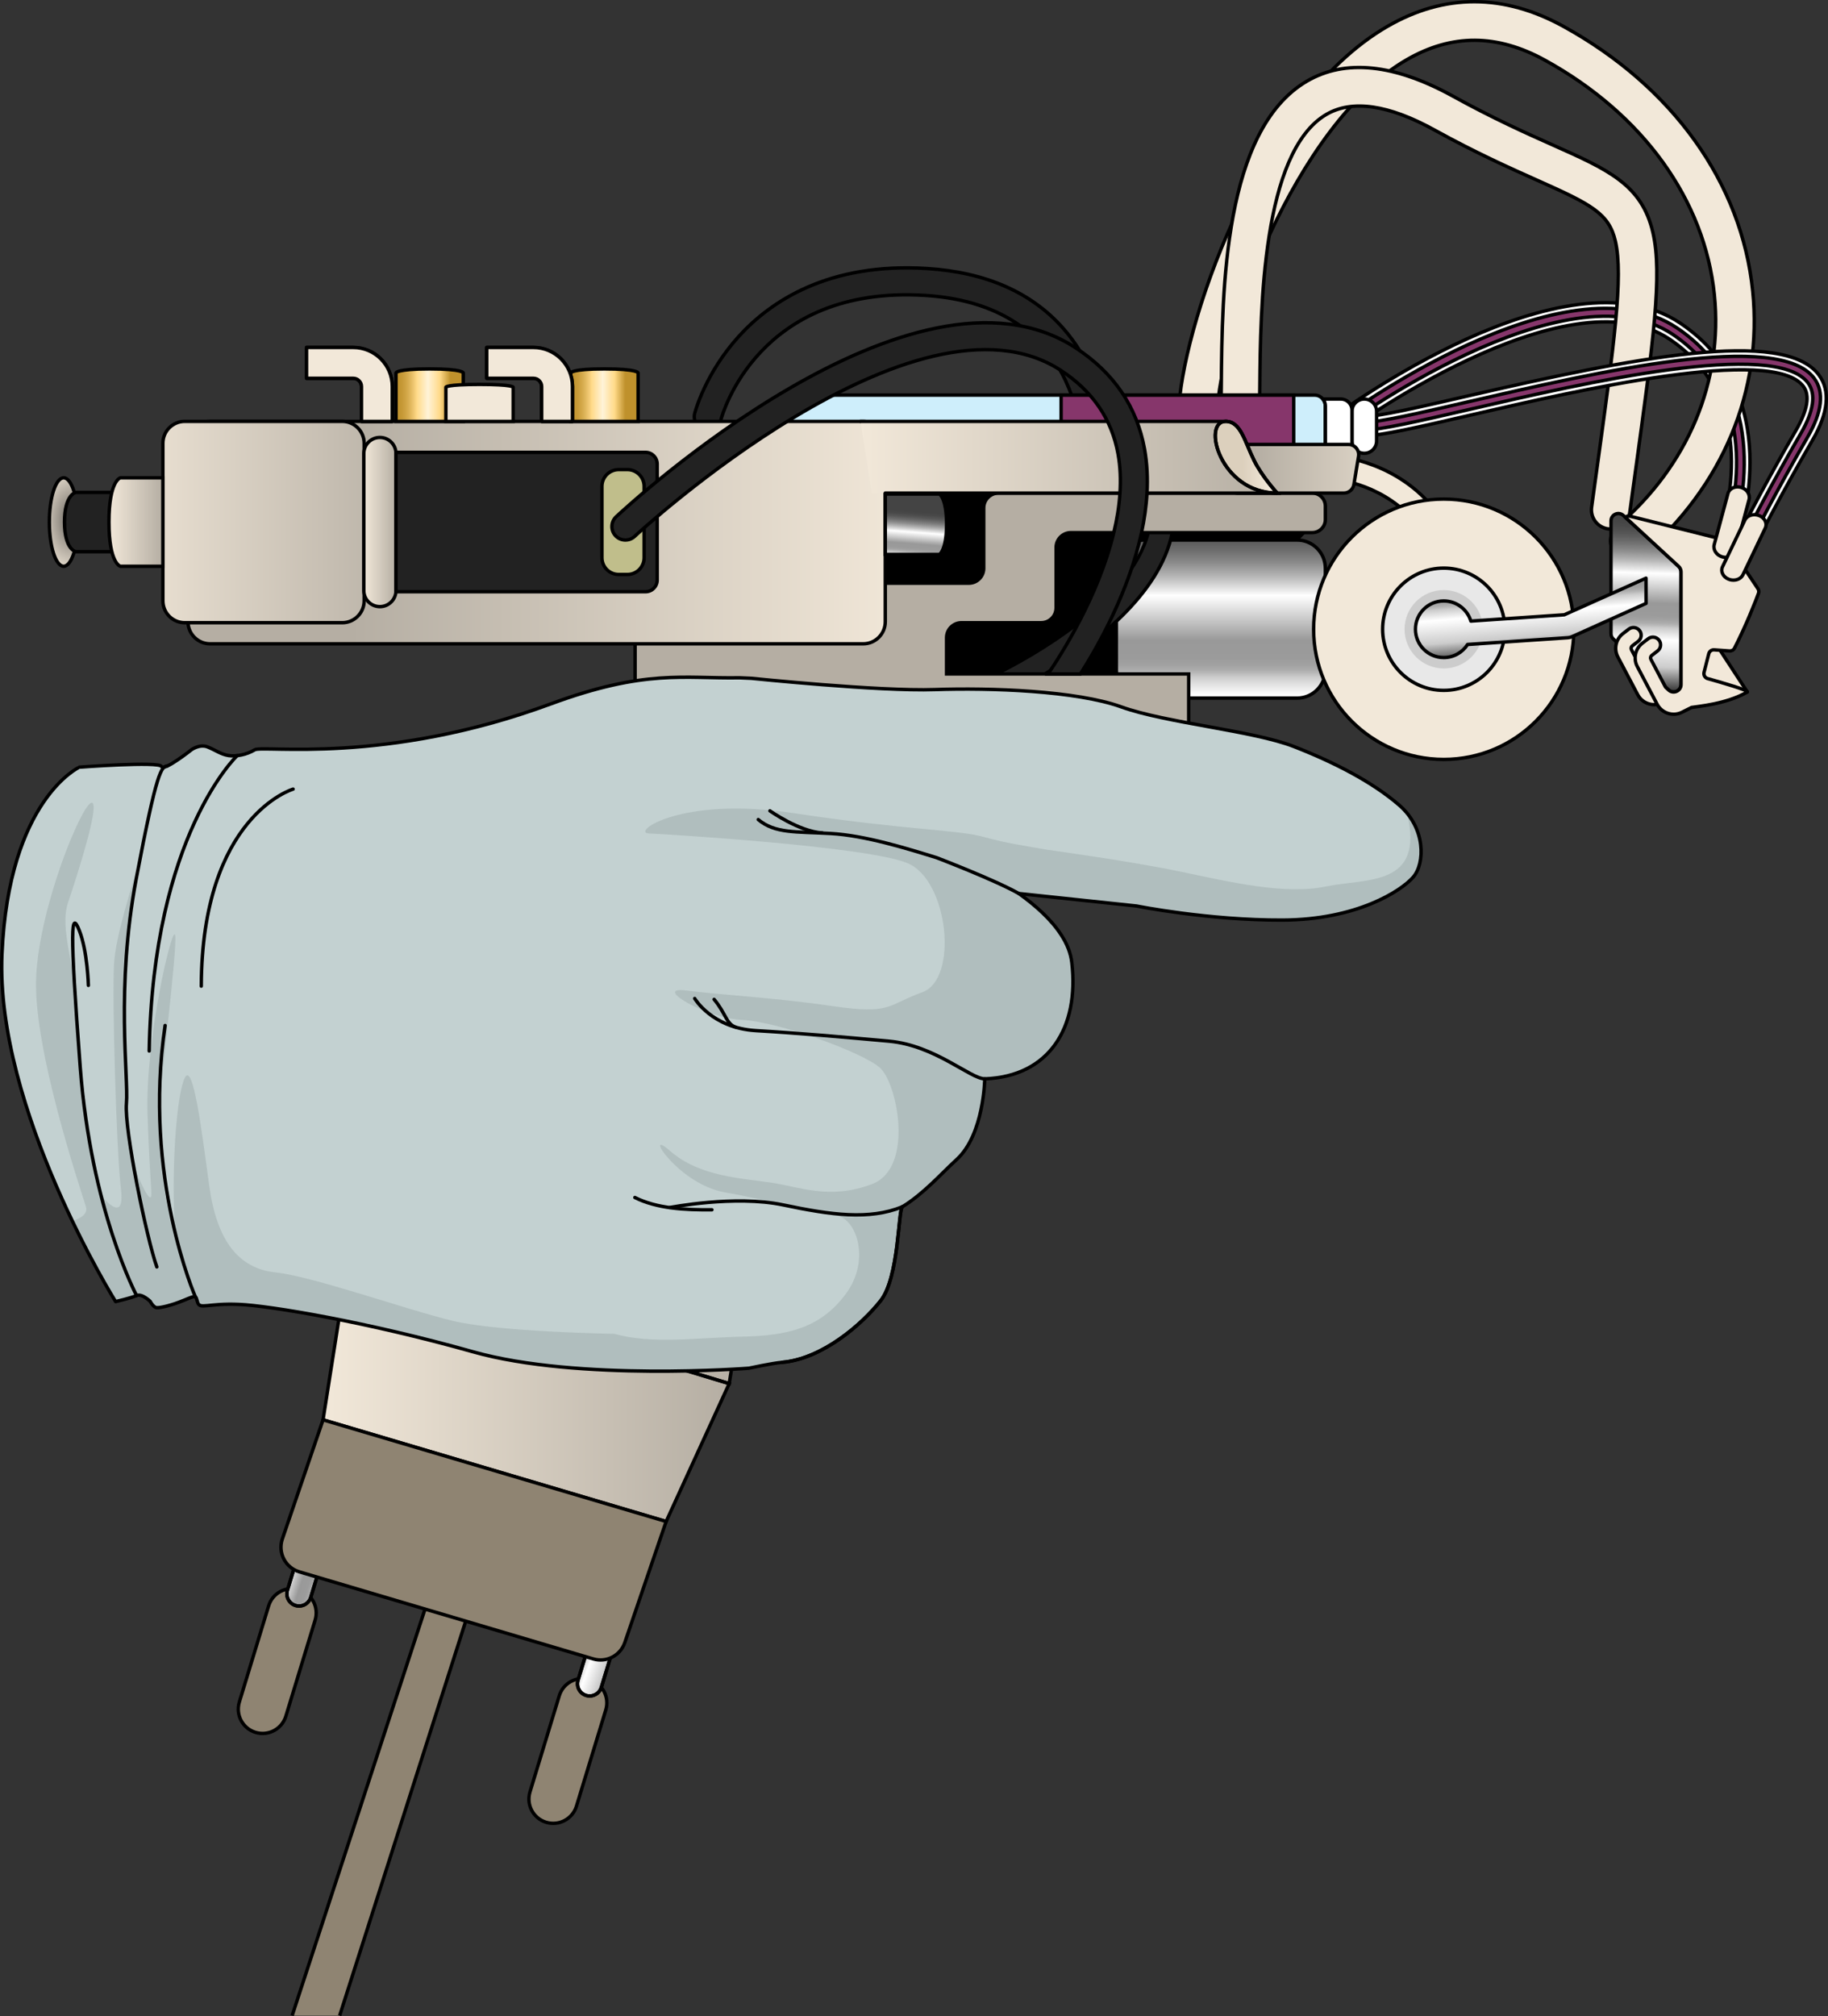
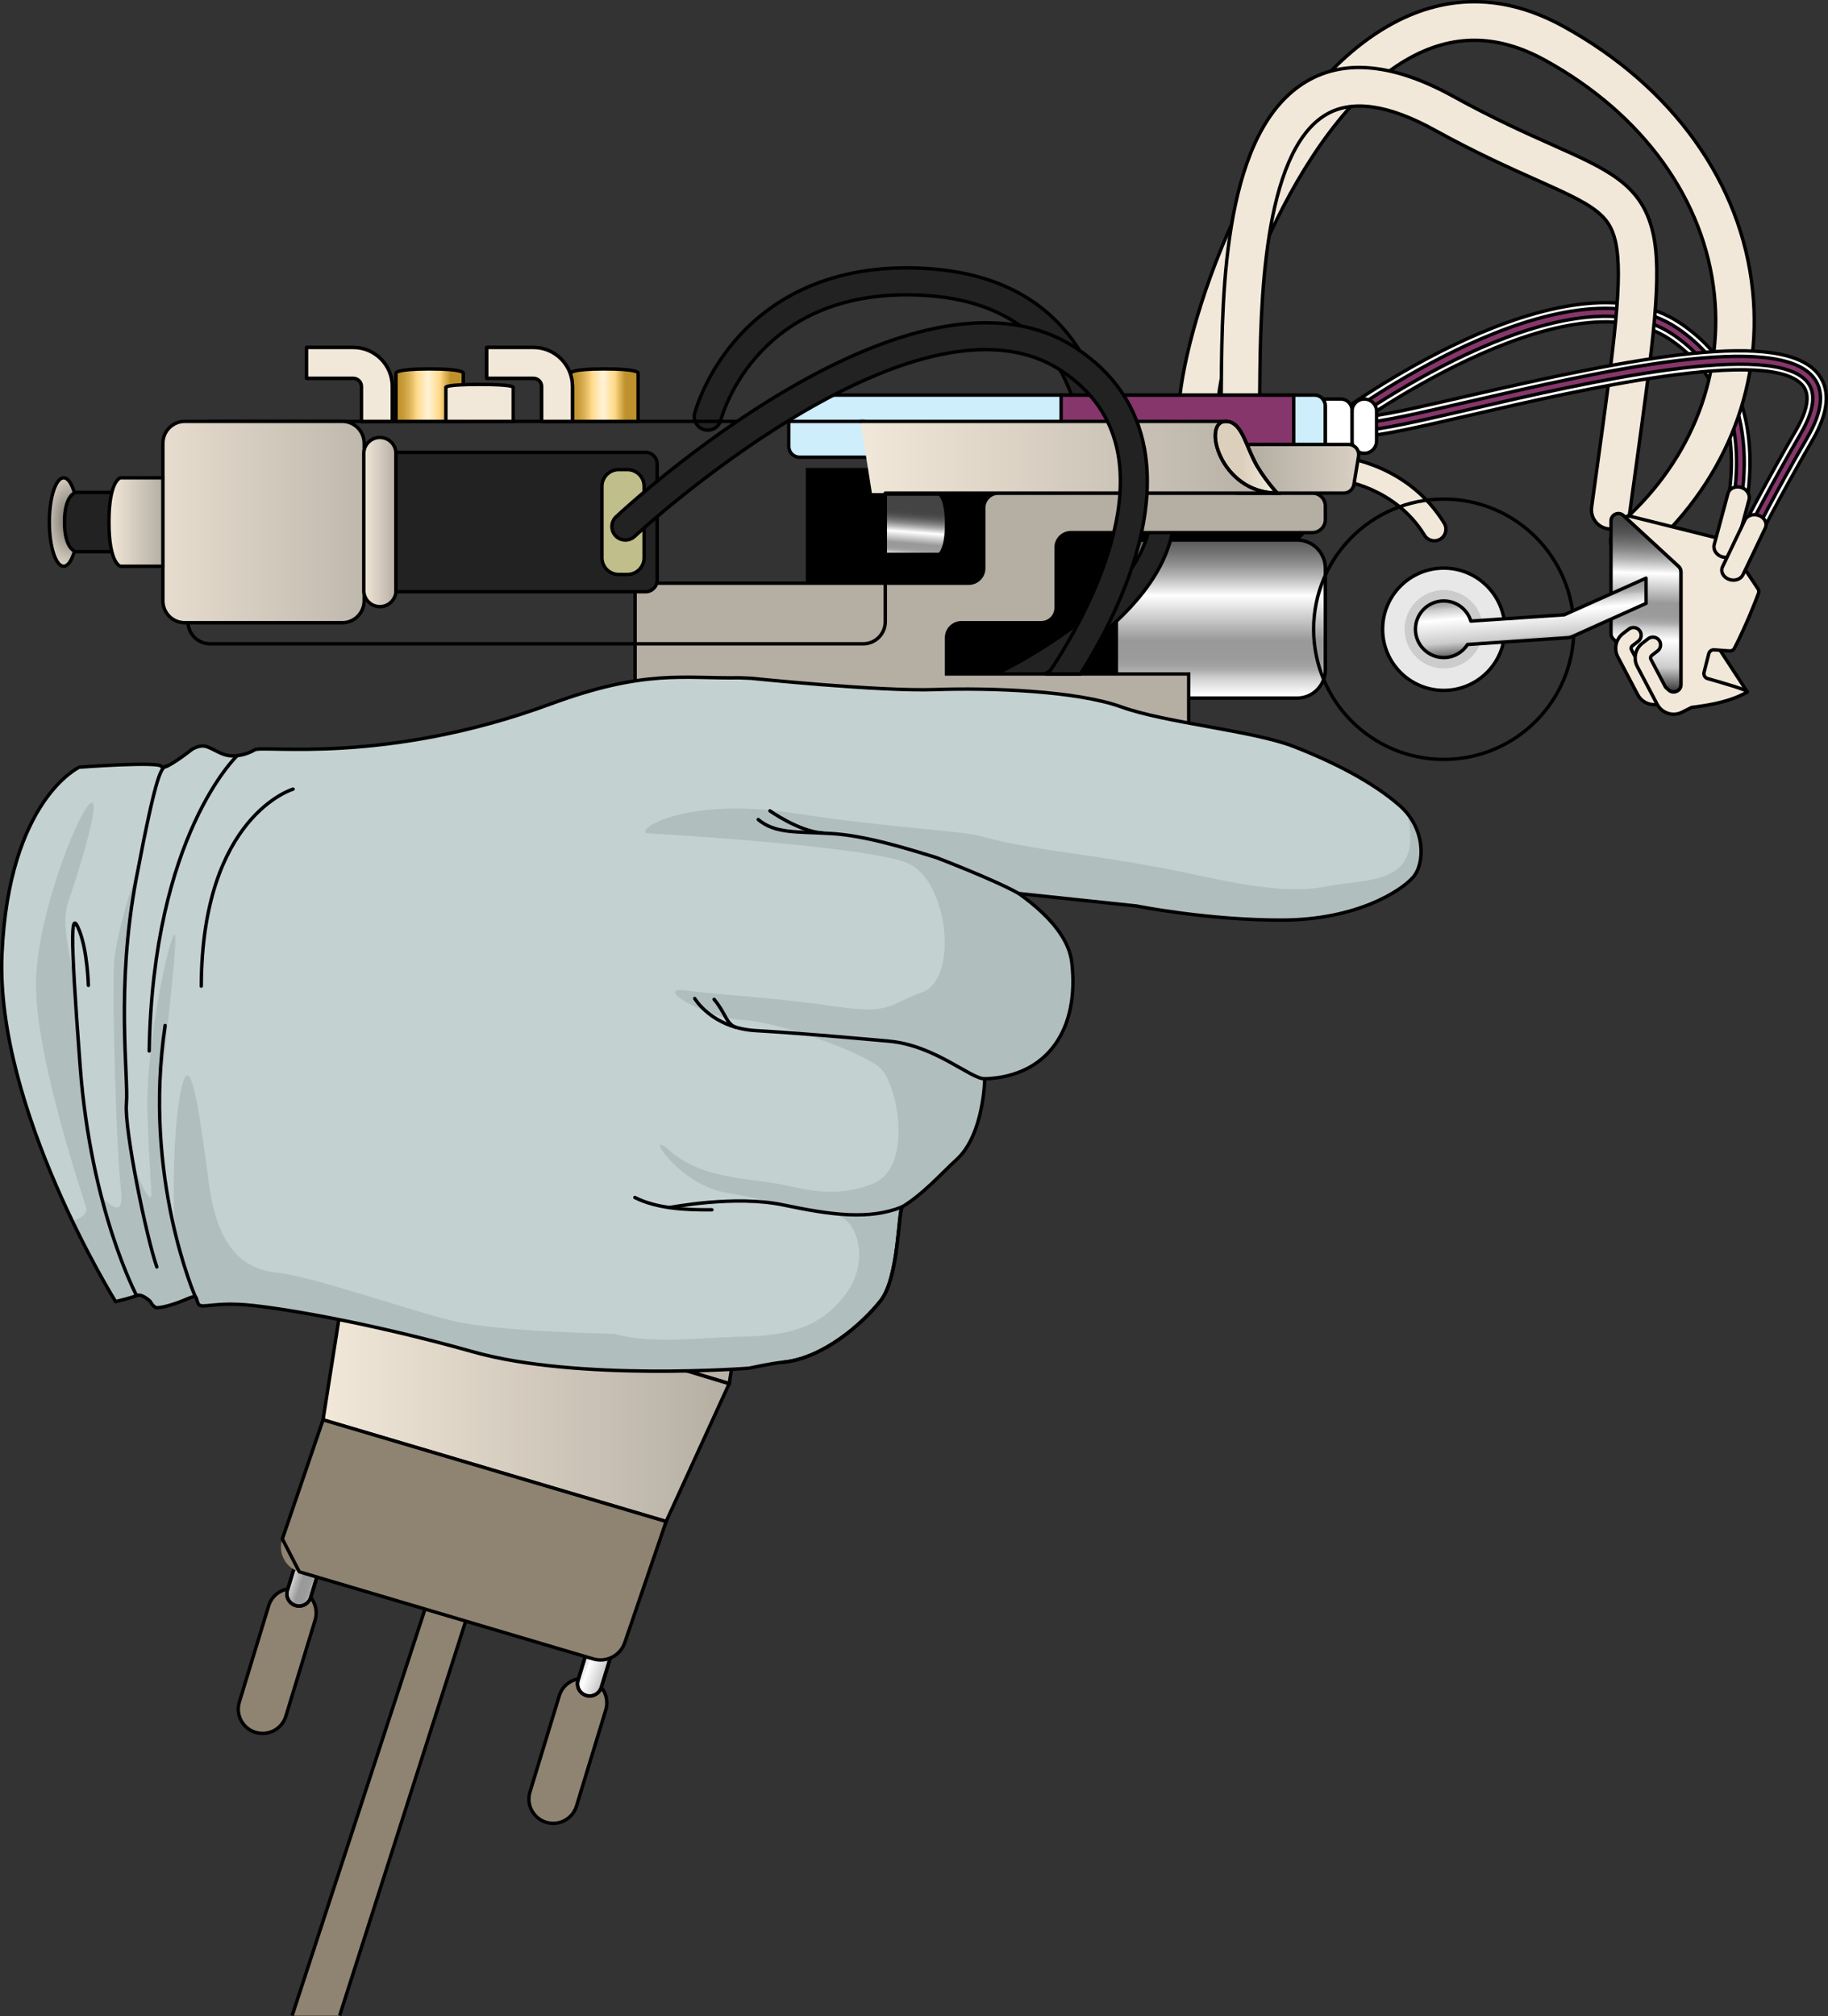
<svg xmlns="http://www.w3.org/2000/svg" version="1.1" id="Camada_1" x="0px" y="0px" width="536.318px" height="591.281px" viewBox="0 0 536.318 591.281" enable-background="new 0 0 536.318 591.281" xml:space="preserve">
  <rect x="0" y="0" width="536.318" height="591.281" fill="#333333" stroke="none" />
  <g>
    <polygon points="343.484,214.901 236.926,214.901 236.926,137.725 343.484,137.725 343.484,152.411 383.54,155.163 376.17,162.581    343.484,165.676  " />
    <polygon fill="none" stroke="#000000" stroke-miterlimit="10" points="343.484,214.901 236.926,214.901 236.926,137.725    343.484,137.725 343.484,152.411 383.54,155.163 376.17,162.581 343.484,165.676  " />
    <g>
      <path fill="#F2E8D9" d="M420.833,158.601c-1.142,0-2.257-0.576-2.896-1.622c-8.69-14.221-24.573-16.111-24.733-16.129    c-1.857-0.203-3.205-1.872-3.007-3.73c0.198-1.857,1.853-3.201,3.714-3.014c0.785,0.082,19.328,2.184,29.811,19.337    c0.976,1.598,0.472,3.685-1.125,4.66C422.045,158.441,421.435,158.601,420.833,158.601z" />
    </g>
    <g>
      <path fill="none" stroke="#000000" stroke-miterlimit="10" d="M420.833,158.601c-1.142,0-2.257-0.576-2.896-1.622    c-8.69-14.221-24.573-16.111-24.733-16.129c-1.857-0.203-3.205-1.872-3.007-3.73c0.198-1.857,1.853-3.201,3.714-3.014    c0.785,0.082,19.328,2.184,29.811,19.337c0.976,1.598,0.472,3.685-1.125,4.66C422.045,158.441,421.435,158.601,420.833,158.601z" />
    </g>
    <circle fill="none" stroke="#000000" stroke-linecap="round" stroke-linejoin="round" stroke-miterlimit="10" cx="423.58" cy="184.542" r="4.569" />
    <linearGradient id="SVGID_1_" gradientUnits="userSpaceOnUse" x1="358.189" y1="138.9" x2="358.189" y2="257.207">
      <stop offset="0.104" style="stop-color:#444444" />
      <stop offset="0.13" style="stop-color:#494949" />
      <stop offset="0.159" style="stop-color:#565656" />
      <stop offset="0.19" style="stop-color:#6D6D6D" />
      <stop offset="0.222" style="stop-color:#8C8C8C" />
      <stop offset="0.254" style="stop-color:#B5B5B5" />
      <stop offset="0.287" style="stop-color:#E6E6E6" />
      <stop offset="0.302" style="stop-color:#FFFFFF" />
      <stop offset="0.413" style="stop-color:#999999" />
      <stop offset="0.458" style="stop-color:#9B9B9B" />
      <stop offset="0.475" style="stop-color:#A2A2A2" />
      <stop offset="0.488" style="stop-color:#AEAEAE" />
      <stop offset="0.498" style="stop-color:#BFBFBF" />
      <stop offset="0.504" style="stop-color:#CCCCCC" />
      <stop offset="0.549" style="stop-color:#FFFFFF" />
      <stop offset="0.65" style="stop-color:#CCCCCC" />
      <stop offset="0.729" style="stop-color:#444444" />
      <stop offset="0.747" style="stop-color:#484848" />
      <stop offset="0.764" style="stop-color:#545454" />
      <stop offset="0.781" style="stop-color:#686868" />
      <stop offset="0.799" style="stop-color:#848484" />
      <stop offset="0.809" style="stop-color:#999999" />
    </linearGradient>
    <path fill="url(#SVGID_1_)" d="M335.822,204.734h44.733c4.579,0,8.29-3.712,8.29-8.29v-29.773c0-4.579-3.712-8.29-8.29-8.29   h-44.733c-4.579,0-8.29,3.712-8.29,8.29v29.773C327.532,201.022,331.243,204.734,335.822,204.734z" />
    <path fill="none" stroke="#000000" stroke-miterlimit="10" d="M335.822,204.734h44.733c4.579,0,8.29-3.712,8.29-8.29v-29.773   c0-4.579-3.712-8.29-8.29-8.29h-44.733c-4.579,0-8.29,3.712-8.29,8.29v29.773C327.532,201.022,331.243,204.734,335.822,204.734z" />
    <path fill="#222222" d="M344.01,144.605c-0.373-2.057-0.983-4.147-1.831-6.271c-0.7-1.74-2.667-2.588-4.407-1.887   c-1.74,0.689-2.588,2.667-1.887,4.407c0.509,1.266,0.893,2.509,1.187,3.752c0.915,3.989,0.768,7.865-0.192,11.594   c-5.232,20.328-34.352,36.374-44.601,41.459h14.249c14.193-8.452,33.742-23.142,37.403-41.459   C344.665,152.469,344.755,148.604,344.01,144.605z" />
    <path fill="none" stroke="#000000" stroke-miterlimit="10" d="M344.01,144.605c-0.373-2.057-0.983-4.147-1.831-6.271   c-0.7-1.74-2.667-2.588-4.407-1.887c-1.74,0.689-2.588,2.667-1.887,4.407c0.509,1.266,0.893,2.509,1.187,3.752   c0.915,3.989,0.768,7.865-0.192,11.594c-5.232,20.328-34.352,36.374-44.601,41.459h14.249   c14.193-8.452,33.742-23.142,37.403-41.459C344.665,152.469,344.755,148.604,344.01,144.605z" />
    <g>
      <path fill="#222222" d="M321.443,140.152c-0.088,0-0.177-0.003-0.267-0.009c-2.179-0.145-3.829-2.029-3.684-4.209    c0.118-1.88,2.347-46.247-46.022-49.292c-48.994-3.069-59.563,34.928-59.989,36.548c-0.555,2.11-2.71,3.371-4.821,2.828    c-2.11-0.547-3.38-2.695-2.838-4.807c0.122-0.476,3.111-11.789,13.043-22.684c9.145-10.031,26.135-21.605,55.101-19.78    c17.249,1.086,30.71,7.006,40.011,17.595c14.775,16.823,13.469,39.173,13.406,40.117    C325.247,138.55,323.508,140.152,321.443,140.152z" />
    </g>
    <g>
      <path fill="none" stroke="#000000" stroke-miterlimit="10" d="M321.443,140.152c-0.088,0-0.177-0.003-0.267-0.009    c-2.179-0.145-3.829-2.029-3.684-4.209c0.118-1.88,2.347-46.247-46.022-49.292c-48.994-3.069-59.563,34.928-59.989,36.548    c-0.555,2.11-2.71,3.371-4.821,2.828c-2.11-0.547-3.38-2.695-2.838-4.807c0.122-0.476,3.111-11.789,13.043-22.684    c9.145-10.031,26.135-21.605,55.101-19.78c17.249,1.086,30.71,7.006,40.011,17.595c14.775,16.823,13.469,39.173,13.406,40.117    C325.247,138.55,323.508,140.152,321.443,140.152z" />
    </g>
    <rect x="249.71" y="141.848" fill="none" stroke="#000000" stroke-miterlimit="10" width="45.593" height="32.622" />
    <path fill="#F2E8D9" d="M191.049,225.074h152.99c2.605,0,4.716-2.112,4.716-4.716v-15.623H191.049   c-2.605,0-4.716,2.112-4.716,4.716v10.907C186.332,222.962,188.444,225.074,191.049,225.074z" />
    <path fill="none" stroke="#000000" stroke-miterlimit="10" d="M191.049,225.074h152.99c2.605,0,4.716-2.112,4.716-4.716v-15.623   H191.049c-2.605,0-4.716,2.112-4.716,4.716v10.907C186.332,222.962,188.444,225.074,191.049,225.074z" />
    <path fill="#B5AEA3" d="M388.848,148.435v3.932c0,2.113-1.718,3.831-3.831,3.831h-70.805c-2.407,0-4.362,1.955-4.362,4.373v17.684   c0,2.418-1.966,4.373-4.373,4.373h-23.391c-2.418,0-4.373,1.955-4.373,4.373v10.656h71.042v17.244H186.331v-43.866h97.914   c2.418,0,4.373-1.966,4.373-4.373v-17.684c0-2.418,1.955-4.373,4.373-4.373h92.026C387.13,144.605,388.848,146.322,388.848,148.435   z" />
    <path fill="none" stroke="#000000" stroke-miterlimit="10" d="M388.848,148.435v3.932c0,2.113-1.718,3.831-3.831,3.831h-70.805   c-2.407,0-4.362,1.955-4.362,4.373v17.684c0,2.418-1.966,4.373-4.373,4.373h-23.391c-2.418,0-4.373,1.955-4.373,4.373v10.656   h71.042v17.244H186.331v-43.866h97.914c2.418,0,4.373-1.966,4.373-4.373v-17.684c0-2.418,1.955-4.373,4.373-4.373h92.026   C387.13,144.605,388.848,146.322,388.848,148.435z" />
    <g>
      <g>
        <path fill="#FFFFFF" d="M508.751,162.153l-0.655-0.983l-0.52-0.78l-1.017-1.526c-0.169-0.249-0.407-0.441-0.678-0.554     c-0.068-0.023-0.136-0.045-0.215-0.068l-1.39-0.35c3.447-10.543,10.803-41.448-14.418-58.409     c-30.397-20.442-95.134,27.221-95.778,27.707l-1.017-1.367l-1.345-1.808l-1.017-1.356c2.791-2.079,68.601-50.533,102.309-27.865     C523.452,115.281,511.666,154.028,508.751,162.153z" />
      </g>
      <g>
        <path fill="none" stroke="#000000" stroke-miterlimit="10" d="M508.751,162.153l-0.655-0.983l-0.52-0.78l-1.017-1.526     c-0.169-0.249-0.407-0.441-0.678-0.554c-0.068-0.023-0.136-0.045-0.215-0.068l-1.39-0.35     c3.447-10.543,10.803-41.448-14.418-58.409c-30.397-20.442-95.134,27.221-95.778,27.707l-1.017-1.367l-1.345-1.808l-1.017-1.356     c2.791-2.079,68.601-50.533,102.309-27.865C523.452,115.281,511.666,154.028,508.751,162.153z" />
      </g>
      <g>
        <path fill="#86366B" d="M507.575,160.39l-1.017-1.526c-0.169-0.249-0.407-0.441-0.678-0.554     c3.447-10.995,10.656-42.917-15.085-60.228c-31.391-21.131-97.066,27.255-97.733,27.741l-1.345-1.808     c2.746-2.045,67.63-49.821,100.343-27.809C520.231,115.157,510.897,150.492,507.575,160.39z" />
      </g>
      <g>
        <path fill="none" stroke="#000000" stroke-miterlimit="10" d="M507.575,160.39l-1.017-1.526     c-0.169-0.249-0.407-0.441-0.678-0.554c3.447-10.995,10.656-42.917-15.085-60.228c-31.391-21.131-97.066,27.255-97.733,27.741     l-1.345-1.808c2.746-2.045,67.63-49.821,100.343-27.809C520.231,115.157,510.897,150.492,507.575,160.39z" />
      </g>
      <g>
        <path fill="#F2E8D9" d="M478.167,164.25c-1.595,0-3.18-0.671-4.298-1.979c-2.027-2.373-1.748-5.939,0.624-7.966     c20.699-17.694,31.083-42.41,28.491-67.811c-2.848-27.904-20.947-52.985-49.656-68.812c-14.082-7.764-27.37-7.815-40.623-0.16     c-33.156,19.151-55.171,82.223-55.587,103.722c-0.06,3.118-2.645,5.595-5.758,5.54c-3.12-0.061-5.6-2.638-5.54-5.758     c0.443-22.869,22.449-90.886,61.233-113.288c16.734-9.666,34.138-9.65,51.731,0.049c32.004,17.644,52.212,45.913,55.442,77.561     c2.974,29.146-8.831,57.411-32.389,77.549C480.77,163.805,479.465,164.25,478.167,164.25z" />
      </g>
      <g>
        <path fill="none" stroke="#000000" stroke-miterlimit="10" d="M478.167,164.25c-1.595,0-3.18-0.671-4.298-1.979     c-2.027-2.373-1.748-5.939,0.624-7.966c20.699-17.694,31.083-42.41,28.491-67.811c-2.848-27.904-20.947-52.985-49.656-68.812     c-14.082-7.764-27.37-7.815-40.623-0.16c-33.156,19.151-55.171,82.223-55.587,103.722c-0.06,3.118-2.645,5.595-5.758,5.54     c-3.12-0.061-5.6-2.638-5.54-5.758c0.443-22.869,22.449-90.886,61.233-113.288c16.734-9.666,34.138-9.65,51.731,0.049     c32.004,17.644,52.212,45.913,55.442,77.561c2.974,29.146-8.831,57.411-32.389,77.549     C480.77,163.805,479.465,164.25,478.167,164.25z" />
      </g>
      <g>
        <path fill="#F2E8D9" d="M472.57,155.163c-0.256,0-0.514-0.018-0.775-0.054c-3.091-0.424-5.254-3.273-4.829-6.365l1.574-11.425     c5.01-36.284,7.77-56.271,5.405-66.556c-1.875-8.159-6.992-10.79-22.882-17.875c-7.969-3.553-17.888-7.976-30.211-14.769     c-13.493-7.438-24.163-8.971-31.716-4.559c-18.899,11.047-19.317,57.323-19.518,79.561c-0.023,2.504-0.044,4.797-0.083,6.824     c-0.06,3.082-2.577,5.541-5.647,5.541c-0.038,0-0.074,0-0.111-0.001c-3.12-0.061-5.6-2.638-5.54-5.758     c0.039-1.993,0.059-4.246,0.081-6.708c0.253-28.025,0.676-74.929,25.115-89.214c11.226-6.564,25.651-5.076,42.874,4.417     c11.905,6.564,21.582,10.878,29.357,14.344c16.254,7.248,26.065,11.622,29.293,25.664c2.829,12.306,0.137,31.799-5.225,70.633     l-1.573,11.415C477.772,153.111,475.35,155.163,472.57,155.163z" />
      </g>
      <g>
        <path fill="none" stroke="#000000" stroke-miterlimit="10" d="M472.57,155.163c-0.256,0-0.514-0.018-0.775-0.054     c-3.091-0.424-5.254-3.273-4.829-6.365l1.574-11.425c5.01-36.284,7.77-56.271,5.405-66.556     c-1.875-8.159-6.992-10.79-22.882-17.875c-7.969-3.553-17.888-7.976-30.211-14.769c-13.493-7.438-24.163-8.971-31.716-4.559     c-18.899,11.047-19.317,57.323-19.518,79.561c-0.023,2.504-0.044,4.797-0.083,6.824c-0.06,3.082-2.577,5.541-5.647,5.541     c-0.038,0-0.074,0-0.111-0.001c-3.12-0.061-5.6-2.638-5.54-5.758c0.039-1.993,0.059-4.246,0.081-6.708     c0.253-28.025,0.676-74.929,25.115-89.214c11.226-6.564,25.651-5.076,42.874,4.417c11.905,6.564,21.582,10.878,29.357,14.344     c16.254,7.248,26.065,11.622,29.293,25.664c2.829,12.306,0.137,31.799-5.225,70.633l-1.573,11.415     C477.772,153.111,475.35,155.163,472.57,155.163z" />
      </g>
      <g>
        <path fill="#FFFFFF" d="M531.78,129.079c-9.616,16.645-15.91,28.803-20.035,37.561l-1.073-1.616l-1.469-2.204l-1.107-1.65     c4.204-8.678,10.204-20.069,18.792-34.916c3.435-5.932,4.181-10.283,2.215-12.927c-8.916-12.068-66.5,1.22-97.439,8.362     c-15.402,3.559-26.532,6.124-31.391,6.124v-5.65c4.215,0,16.215-2.768,30.114-5.978c48.556-11.198,92.998-20.103,103.258-6.215     C537.068,114.592,536.447,121.022,531.78,129.079z" />
      </g>
      <g>
        <path fill="none" stroke="#000000" stroke-miterlimit="10" d="M531.78,129.079c-9.616,16.645-15.91,28.803-20.035,37.561     l-1.073-1.616l-1.469-2.204l-1.107-1.65c4.204-8.678,10.204-20.069,18.792-34.916c3.435-5.932,4.181-10.283,2.215-12.927     c-8.916-12.068-66.5,1.22-97.439,8.362c-15.402,3.559-26.532,6.124-31.391,6.124v-5.65c4.215,0,16.215-2.768,30.114-5.978     c48.556-11.198,92.998-20.103,103.258-6.215C537.068,114.592,536.447,121.022,531.78,129.079z" />
      </g>
      <g>
        <g>
          <path fill="#86366B" d="M530.311,128.231c-9.277,16.057-15.481,28.012-19.639,36.792l-1.469-2.204      c4.181-8.735,10.272-20.362,19.153-35.719c3.797-6.565,4.509-11.537,2.113-14.78c-9.582-12.961-65.675-0.011-99.19,7.718      c-14.724,3.401-26.34,6.079-31.007,6.079v-2.26c4.407,0,15.921-2.656,30.498-6.023c38.431-8.859,91.054-21.006,101.518-6.859      C535.271,115.01,534.605,120.818,530.311,128.231z" />
        </g>
      </g>
      <g>
        <path fill="none" stroke="#000000" stroke-miterlimit="10" d="M530.311,128.231c-9.277,16.057-15.481,28.012-19.639,36.792     l-1.469-2.204c4.181-8.735,10.272-20.362,19.153-35.719c3.797-6.565,4.509-11.537,2.113-14.78     c-9.582-12.961-65.675-0.011-99.19,7.718c-14.724,3.401-26.34,6.079-31.007,6.079v-2.26c4.407,0,15.921-2.656,30.498-6.023     c38.431-8.859,91.054-21.006,101.518-6.859C535.271,115.01,534.605,120.818,530.311,128.231z" />
      </g>
      <linearGradient id="SVGID_2_" gradientUnits="userSpaceOnUse" x1="483.816" y1="144.202" x2="481.654" y2="223.203">
        <stop offset="0.102" style="stop-color:#444444" />
        <stop offset="0.128" style="stop-color:#494949" />
        <stop offset="0.157" style="stop-color:#565656" />
        <stop offset="0.188" style="stop-color:#6D6D6D" />
        <stop offset="0.221" style="stop-color:#8C8C8C" />
        <stop offset="0.254" style="stop-color:#B5B5B5" />
        <stop offset="0.287" style="stop-color:#E6E6E6" />
        <stop offset="0.302" style="stop-color:#FFFFFF" />
        <stop offset="0.413" style="stop-color:#999999" />
        <stop offset="0.458" style="stop-color:#9B9B9B" />
        <stop offset="0.475" style="stop-color:#A2A2A2" />
        <stop offset="0.488" style="stop-color:#AEAEAE" />
        <stop offset="0.498" style="stop-color:#BFBFBF" />
        <stop offset="0.504" style="stop-color:#CCCCCC" />
        <stop offset="0.549" style="stop-color:#FFFFFF" />
        <stop offset="0.65" style="stop-color:#CCCCCC" />
        <stop offset="0.729" style="stop-color:#444444" />
        <stop offset="0.747" style="stop-color:#484848" />
        <stop offset="0.764" style="stop-color:#545454" />
        <stop offset="0.781" style="stop-color:#686868" />
        <stop offset="0.799" style="stop-color:#848484" />
        <stop offset="0.809" style="stop-color:#999999" />
      </linearGradient>
      <path fill="url(#SVGID_2_)" d="M493.202,167.713v33.052c0,1.887-2.26,2.882-3.65,1.593l-0.881-0.814l-0.124-0.113l-8.791-8.113    l-6.407-5.898c-0.452-0.407-0.7-0.983-0.7-1.593v-33.052c0-1.898,2.248-2.882,3.638-1.593l0.554,0.508l15.661,14.419    C492.942,166.515,493.202,167.102,493.202,167.713z" />
      <path fill="none" stroke="#000000" stroke-miterlimit="10" d="M493.202,167.713v33.052c0,1.887-2.26,2.882-3.65,1.593    l-0.881-0.814l-0.124-0.113l-8.791-8.113l-6.407-5.898c-0.452-0.407-0.7-0.983-0.7-1.593v-33.052c0-1.898,2.248-2.882,3.638-1.593    l0.554,0.508l15.661,14.419C492.942,166.515,493.202,167.102,493.202,167.713z" />
      <g>
        <path fill="#F2E8D9" d="M485.346,206.657c-1.963,0-3.87-1.059-4.838-2.896l-5.847-11.091c-1.239-2.349-0.61-5.229,1.495-6.848     l1.708-1.314c0.988-0.759,2.408-0.576,3.169,0.413s0.577,2.408-0.413,3.169l-1.709,1.315c-0.356,0.274-0.462,0.76-0.253,1.158     l5.847,11.091c0.232,0.438,0.782,0.616,1.225,0.393l2.022,4.043C486.983,206.475,486.16,206.657,485.346,206.657z" />
      </g>
      <g>
        <path fill="none" stroke="#000000" stroke-miterlimit="10" d="M485.346,206.657c-1.963,0-3.87-1.059-4.838-2.896l-5.847-11.091     c-1.239-2.349-0.61-5.229,1.495-6.848l1.708-1.314c0.988-0.759,2.408-0.576,3.169,0.413s0.577,2.408-0.413,3.169l-1.709,1.315     c-0.356,0.274-0.462,0.76-0.253,1.158l5.847,11.091c0.232,0.438,0.782,0.616,1.225,0.393l2.022,4.043     C486.983,206.475,486.16,206.657,485.346,206.657z" />
      </g>
      <polygon fill="#F2E8D9" points="502.139,186.851 512.653,202.937 501.058,202.937 495.756,197.07   " />
      <polygon fill="none" stroke="#000000" stroke-linecap="round" stroke-linejoin="round" stroke-miterlimit="10" points="    502.139,186.851 512.653,202.937 501.058,202.937 495.756,197.07   " />
      <path fill="#F2E8D9" d="M499.948,197.183c-0.192,0.802,0.271,1.604,1.051,1.83c3.526,0.983,12.339,3.514,11.65,3.921    c-6.023,3.548-14.746,4.26-16.193,4.52c-0.056,0.011-0.102,0.011-0.147,0.011c-0.011,0.011-0.023,0.011-0.034,0.023l-2.825,1.412    c-0.768,0.384-1.593,0.565-2.407,0.565c-1.955,0-3.864-1.051-4.836-2.893l-5.842-11.097c-0.373-0.689-0.565-1.424-0.61-2.158    c-0.135-1.774,0.622-3.537,2.102-4.689l1.706-1.311c0.994-0.757,2.407-0.577,3.175,0.418c0.757,0.983,0.577,2.407-0.418,3.164    l-1.706,1.322c-0.361,0.271-0.463,0.757-0.249,1.153l4.181,7.944l0.124,0.226l0.881,0.814c1.39,1.288,3.65,0.294,3.65-1.593    v-33.052c0-0.61-0.26-1.198-0.701-1.604l-15.661-14.419c0.35-0.294,0.825-0.441,1.345-0.316l26.091,6.52l1.39,0.35    c0.079,0.022,0.147,0.045,0.215,0.068c0.271,0.113,0.508,0.305,0.678,0.554l1.017,1.526l0.52,0.78l0.655,0.983l0.452,0.667    l1.469,2.204l1.073,1.616l4.023,6.012c0.26,0.407,0.328,0.904,0.158,1.356c-0.825,2.215-3.503,9.176-7.04,16.08    c-0.271,0.542-0.848,0.859-1.458,0.814l-4.52-0.328c-0.723-0.045-1.39,0.429-1.571,1.141L499.948,197.183z" />
      <path fill="none" stroke="#000000" stroke-linecap="round" stroke-linejoin="round" stroke-miterlimit="10" d="M499.948,197.183    c-0.192,0.802,0.271,1.604,1.051,1.83c3.526,0.983,12.339,3.514,11.65,3.921c-6.023,3.548-14.746,4.26-16.193,4.52    c-0.056,0.011-0.102,0.011-0.147,0.011c-0.011,0.011-0.023,0.011-0.034,0.023l-2.825,1.412c-0.768,0.384-1.593,0.565-2.407,0.565    c-1.955,0-3.864-1.051-4.836-2.893l-5.842-11.097c-0.373-0.689-0.565-1.424-0.61-2.158c-0.135-1.774,0.622-3.537,2.102-4.689    l1.706-1.311c0.994-0.757,2.407-0.577,3.175,0.418c0.757,0.983,0.577,2.407-0.418,3.164l-1.706,1.322    c-0.361,0.271-0.463,0.757-0.249,1.153l4.181,7.944l0.124,0.226l0.881,0.814c1.39,1.288,3.65,0.294,3.65-1.593v-33.052    c0-0.61-0.26-1.198-0.701-1.604l-15.661-14.419c0.35-0.294,0.825-0.441,1.345-0.316l26.091,6.52l1.39,0.35    c0.079,0.022,0.147,0.045,0.215,0.068c0.271,0.113,0.508,0.305,0.678,0.554l1.017,1.526l0.52,0.78l0.655,0.983l0.452,0.667    l1.469,2.204l1.073,1.616l4.023,6.012c0.26,0.407,0.328,0.904,0.158,1.356c-0.825,2.215-3.503,9.176-7.04,16.08    c-0.271,0.542-0.848,0.859-1.458,0.814l-4.52-0.328c-0.723-0.045-1.39,0.429-1.571,1.141L499.948,197.183z" />
      <g>
        <path fill="#F2E8D9" d="M506.3,163.467c-0.326,0-0.663-0.046-0.999-0.143c-1.711-0.491-2.77-2.109-2.365-3.614l4.021-14.954     c0.405-1.504,2.12-2.326,3.831-1.834c1.711,0.491,2.77,2.109,2.365,3.614l-4.021,14.954     C508.806,162.699,507.635,163.467,506.3,163.467z" />
      </g>
      <g>
        <path fill="none" stroke="#000000" stroke-miterlimit="10" d="M506.3,163.467c-0.326,0-0.663-0.046-0.999-0.143     c-1.711-0.491-2.77-2.109-2.365-3.614l4.021-14.954c0.405-1.504,2.12-2.326,3.831-1.834c1.711,0.491,2.77,2.109,2.365,3.614     l-4.021,14.954C508.806,162.699,507.635,163.467,506.3,163.467z" />
      </g>
      <g>
        <path fill="#F2E8D9" d="M508.166,170.118c-0.331-0.036-0.664-0.116-0.988-0.245c-1.652-0.651-2.456-2.295-1.797-3.671     l6.554-13.68c0.66-1.375,2.533-1.965,4.185-1.312c1.652,0.651,2.456,2.295,1.797,3.671l-6.554,13.68     C510.833,169.667,509.519,170.264,508.166,170.118z" />
      </g>
      <g>
        <path fill="none" stroke="#000000" stroke-miterlimit="10" d="M508.166,170.118c-0.331-0.036-0.664-0.116-0.988-0.245     c-1.652-0.651-2.456-2.295-1.797-3.671l6.554-13.68c0.66-1.375,2.533-1.965,4.185-1.312c1.652,0.651,2.456,2.295,1.797,3.671     l-6.554,13.68C510.833,169.667,509.519,170.264,508.166,170.118z" />
      </g>
    </g>
    <path fill="#CEEEFB" d="M388.848,119.044v11.887c0,0.757-0.26,1.458-0.712,2c-0.576,0.712-1.458,1.164-2.441,1.164H234.593   c-1.752,0-3.164-1.424-3.164-3.164v-11.887c0-1.752,1.412-3.164,3.164-3.164h151.102c0.983,0,1.853,0.452,2.43,1.153   C388.576,117.586,388.848,118.287,388.848,119.044z" />
    <path fill="none" stroke="#000000" stroke-miterlimit="10" d="M388.848,119.044v11.887c0,0.757-0.26,1.458-0.712,2   c-0.576,0.712-1.458,1.164-2.441,1.164H234.593c-1.752,0-3.164-1.424-3.164-3.164v-11.887c0-1.752,1.412-3.164,3.164-3.164h151.102   c0.983,0,1.853,0.452,2.43,1.153C388.576,117.586,388.848,118.287,388.848,119.044z" />
    <rect x="311.319" y="115.885" fill="#86366B" width="68.241" height="18.204" />
    <rect x="311.319" y="115.885" fill="none" stroke="#000000" stroke-miterlimit="10" width="68.241" height="18.204" />
    <path fill="#FFFFFF" d="M400.268,132.941L400.268,132.941c1.995,0,3.612-1.617,3.612-3.612v-8.684c0-1.995-1.617-3.612-3.612-3.612   l0,0c-1.995,0-3.612,1.617-3.612,3.612v8.684C396.656,131.324,398.273,132.941,400.268,132.941z" />
    <path fill="#FFFFFF" stroke="#000000" stroke-miterlimit="10" d="M400.268,132.941L400.268,132.941   c1.995,0,3.612-1.617,3.612-3.612v-8.684c0-1.995-1.617-3.612-3.612-3.612l0,0c-1.995,0-3.612,1.617-3.612,3.612v8.684   C396.656,131.324,398.273,132.941,400.268,132.941z" />
    <path fill="#FFFFFF" d="M396.656,120.276v9.413c0,1.796-1.447,3.243-3.243,3.243h-5.277c0.452-0.542,0.712-1.243,0.712-2v-11.887   c0-0.757-0.271-1.458-0.723-2.011h5.288C395.209,117.033,396.656,118.49,396.656,120.276z" />
    <path fill="none" stroke="#000000" stroke-miterlimit="10" d="M396.656,120.276v9.413c0,1.796-1.447,3.243-3.243,3.243h-5.277   c0.452-0.542,0.712-1.243,0.712-2v-11.887c0-0.757-0.271-1.458-0.723-2.011h5.288C395.209,117.033,396.656,118.49,396.656,120.276z   " />
    <linearGradient id="SVGID_3_" gradientUnits="userSpaceOnUse" x1="267.397" y1="156.196" x2="102.906" y2="156.196">
      <stop offset="0" style="stop-color:#F2E8D9" />
      <stop offset="1" style="stop-color:#B5AEA3" />
    </linearGradient>
-     <path fill="url(#SVGID_3_)" d="M61.641,188.816h191.607c3.582,0,6.485-2.904,6.485-6.485v-52.27c0-3.582-2.904-6.485-6.485-6.485   H61.641c-3.582,0-6.485,2.903-6.485,6.485v52.27C55.155,185.912,58.059,188.816,61.641,188.816z" />
    <path fill="none" stroke="#000000" stroke-miterlimit="10" d="M61.641,188.816h191.607c3.582,0,6.485-2.904,6.485-6.485v-52.27   c0-3.582-2.904-6.485-6.485-6.485H61.641c-3.582,0-6.485,2.903-6.485,6.485v52.27C55.155,185.912,58.059,188.816,61.641,188.816z" />
    <linearGradient id="SVGID_4_" gradientUnits="userSpaceOnUse" x1="30.394" y1="153.101" x2="122.496" y2="153.101">
      <stop offset="0" style="stop-color:#F2E8D9" />
      <stop offset="1" style="stop-color:#B5AEA3" />
    </linearGradient>
    <path fill="url(#SVGID_4_)" d="M54.218,182.626h46.186c3.552,0,6.432-2.88,6.432-6.432v-46.186c0-3.552-2.88-6.432-6.432-6.432   H54.218c-3.552,0-6.432,2.88-6.432,6.432v46.186C47.786,179.746,50.666,182.626,54.218,182.626z" />
    <path fill="none" stroke="#000000" stroke-miterlimit="10" d="M54.218,182.626h46.186c3.552,0,6.432-2.88,6.432-6.432v-46.186   c0-3.552-2.88-6.432-6.432-6.432H54.218c-3.552,0-6.432,2.88-6.432,6.432v46.186C47.786,179.746,50.666,182.626,54.218,182.626z" />
    <linearGradient id="SVGID_5_" gradientUnits="userSpaceOnUse" x1="106.742" y1="153.101" x2="116.175" y2="153.101">
      <stop offset="0" style="stop-color:#F2E8D9" />
      <stop offset="1" style="stop-color:#B5AEA3" />
    </linearGradient>
    <path fill="url(#SVGID_5_)" d="M111.458,177.909L111.458,177.909c-2.605,0-4.716-2.112-4.716-4.716v-40.184   c0-2.605,2.112-4.716,4.716-4.716h0c2.605,0,4.716,2.112,4.716,4.716v40.184C116.175,175.798,114.063,177.909,111.458,177.909z" />
    <path fill="none" stroke="#000000" stroke-miterlimit="10" d="M111.458,177.909L111.458,177.909c-2.605,0-4.716-2.112-4.716-4.716   v-40.184c0-2.605,2.112-4.716,4.716-4.716h0c2.605,0,4.716,2.112,4.716,4.716v40.184   C116.175,175.798,114.063,177.909,111.458,177.909z" />
    <path fill="#222222" d="M189.401,173.54h-73.226v-40.88h73.226c1.887,0,3.416,1.53,3.416,3.416v34.047   C192.817,172.011,191.288,173.54,189.401,173.54z" />
    <path fill="none" stroke="#000000" stroke-miterlimit="10" d="M189.401,173.54h-73.226v-40.88h73.226   c1.887,0,3.416,1.53,3.416,3.416v34.047C192.817,172.011,191.288,173.54,189.401,173.54z" />
    <path fill="#C0BE8B" d="M184.074,168.476h-2.559c-2.712,0-4.911-2.199-4.911-4.911v-20.929c0-2.712,2.199-4.911,4.911-4.911h2.559   c2.712,0,4.911,2.199,4.911,4.911v20.929C188.985,166.277,186.787,168.476,184.074,168.476z" />
    <path fill="none" stroke="#000000" stroke-miterlimit="10" d="M184.074,168.476h-2.559c-2.712,0-4.911-2.199-4.911-4.911v-20.929   c0-2.712,2.199-4.911,4.911-4.911h2.559c2.712,0,4.911,2.199,4.911,4.911v20.929C188.985,166.277,186.787,168.476,184.074,168.476z   " />
    <linearGradient id="SVGID_6_" gradientUnits="userSpaceOnUse" x1="268.966" y1="146.884" x2="266.608" y2="177.344">
      <stop offset="0.104" style="stop-color:#444444" />
      <stop offset="0.13" style="stop-color:#494949" />
      <stop offset="0.159" style="stop-color:#565656" />
      <stop offset="0.19" style="stop-color:#6D6D6D" />
      <stop offset="0.222" style="stop-color:#8C8C8C" />
      <stop offset="0.254" style="stop-color:#B5B5B5" />
      <stop offset="0.287" style="stop-color:#E6E6E6" />
      <stop offset="0.302" style="stop-color:#FFFFFF" />
      <stop offset="0.413" style="stop-color:#999999" />
      <stop offset="0.458" style="stop-color:#9B9B9B" />
      <stop offset="0.475" style="stop-color:#A2A2A2" />
      <stop offset="0.488" style="stop-color:#AEAEAE" />
      <stop offset="0.498" style="stop-color:#BFBFBF" />
      <stop offset="0.504" style="stop-color:#CCCCCC" />
      <stop offset="0.549" style="stop-color:#FFFFFF" />
      <stop offset="0.65" style="stop-color:#CCCCCC" />
      <stop offset="0.729" style="stop-color:#444444" />
      <stop offset="0.747" style="stop-color:#484848" />
      <stop offset="0.764" style="stop-color:#545454" />
      <stop offset="0.781" style="stop-color:#686868" />
      <stop offset="0.799" style="stop-color:#848484" />
      <stop offset="0.809" style="stop-color:#999999" />
    </linearGradient>
    <path fill="url(#SVGID_6_)" d="M259.732,144.894h15.918c0,0,2.063,1.27,2.063,8.843s-2.063,8.843-2.063,8.843h-15.918V144.894z" />
    <path fill="none" stroke="#000000" stroke-miterlimit="10" d="M259.732,144.894h15.918c0,0,2.063,1.27,2.063,8.843   s-2.063,8.843-2.063,8.843h-15.918V144.894z" />
    <linearGradient id="SVGID_7_" gradientUnits="userSpaceOnUse" x1="420.387" y1="137.478" x2="368.17" y2="137.478">
      <stop offset="0" style="stop-color:#F2E8D9" />
      <stop offset="1" style="stop-color:#B5AEA3" />
    </linearGradient>
    <path fill="url(#SVGID_7_)" d="M362.949,144.605h31.318c1.464,0,2.713-1.059,2.952-2.503l1.368-8.27   c0.302-1.822-1.104-3.48-2.952-3.48h-32.687c-1.652,0-2.992,1.339-2.992,2.992v8.27   C359.957,143.265,361.297,144.605,362.949,144.605z" />
    <path fill="none" stroke="#000000" stroke-linecap="round" stroke-linejoin="round" stroke-miterlimit="10" d="M362.949,144.605   h31.318c1.464,0,2.713-1.059,2.952-2.503l1.368-8.27c0.302-1.822-1.104-3.48-2.952-3.48h-32.687c-1.652,0-2.992,1.339-2.992,2.992   v8.27C359.957,143.265,361.297,144.605,362.949,144.605z" />
    <linearGradient id="SVGID_8_" gradientUnits="userSpaceOnUse" x1="252.461" y1="134.09" x2="374.7" y2="134.09">
      <stop offset="0" style="stop-color:#F2E8D9" />
      <stop offset="1" style="stop-color:#B5AEA3" />
    </linearGradient>
    <path fill="url(#SVGID_8_)" d="M374.7,144.605H255.803l-3.342-21.029h107.131c4.418,0,5.548,5.831,8.328,11.447   C370.316,139.87,374.7,144.605,374.7,144.605z" />
    <path fill="none" stroke="#000000" stroke-linecap="round" stroke-linejoin="round" stroke-miterlimit="10" d="M252.461,123.575   h107.131c4.418,0,5.548,5.831,8.328,11.447c2.396,4.848,6.78,9.583,6.78,9.583H259.732" />
    <linearGradient id="SVGID_9_" gradientUnits="userSpaceOnUse" x1="356.555" y1="134.09" x2="374.7" y2="134.09">
      <stop offset="0.451" style="stop-color:#DCD0BD" />
      <stop offset="0.887" style="stop-color:#F2E8D9" />
    </linearGradient>
    <path fill="url(#SVGID_9_)" stroke="#000000" stroke-miterlimit="10" d="M374.7,144.605c-16.803,0-22.182-21.029-15.108-21.029   c4.418,0,5.548,5.831,8.328,11.447C370.316,139.87,374.7,144.605,374.7,144.605z" />
    <path fill="none" stroke="#000000" stroke-miterlimit="10" d="M374.7,144.605c-16.803,0-22.182-21.029-15.108-21.029   c4.418,0,5.548,5.831,8.328,11.447C370.316,139.87,374.7,144.605,374.7,144.605z" />
    <path fill="#222222" d="M335.806,131.734c-2.237-12.441-9.051-22.453-20.272-29.752c-47.64-31.007-131.214,46.25-134.751,49.55   c-1.593,1.492-1.684,4-0.192,5.593c1.492,1.593,4,1.684,5.593,0.192c0.825-0.768,82.568-76.353,125.045-48.703   c9.3,6.057,14.95,14.295,16.791,24.509c0.678,3.74,0.825,7.605,0.565,11.481c-0.237,3.864-0.881,7.763-1.808,11.594   c-4.486,18.735-15.571,36.013-19.3,41.459h9.492c5.39-8.498,14.249-24.306,17.944-41.459c0.825-3.819,1.39-7.707,1.604-11.594   C336.755,140.288,336.563,135.96,335.806,131.734z" />
    <path fill="none" stroke="#000000" stroke-miterlimit="10" d="M335.806,131.734c-2.237-12.441-9.051-22.453-20.272-29.752   c-47.64-31.007-131.214,46.25-134.751,49.55c-1.593,1.492-1.684,4-0.192,5.593c1.492,1.593,4,1.684,5.593,0.192   c0.825-0.768,82.568-76.353,125.045-48.703c9.3,6.057,14.95,14.295,16.791,24.509c0.678,3.74,0.825,7.605,0.565,11.481   c-0.237,3.864-0.881,7.763-1.808,11.594c-4.486,18.735-15.571,36.013-19.3,41.459h9.492c5.39-8.498,14.249-24.306,17.944-41.459   c0.825-3.819,1.39-7.707,1.604-11.594C336.755,140.288,336.563,135.96,335.806,131.734z" />
    <g>
      <linearGradient id="SVGID_10_" gradientUnits="userSpaceOnUse" x1="167.466" y1="115.885" x2="187.217" y2="115.885">
        <stop offset="0" style="stop-color:#BF912C" />
        <stop offset="0.059" style="stop-color:#C29531" />
        <stop offset="0.126" style="stop-color:#CC9F3E" />
        <stop offset="0.197" style="stop-color:#DBB155" />
        <stop offset="0.269" style="stop-color:#F1C974" />
        <stop offset="0.31" style="stop-color:#FFDA89" />
        <stop offset="0.475" style="stop-color:#FFF3D8" />
        <stop offset="0.65" style="stop-color:#FFDA89" />
        <stop offset="0.809" style="stop-color:#BF912C" />
      </linearGradient>
      <path fill="url(#SVGID_10_)" d="M187.217,123.575h-19.75v-14.221c0,0,0.01-1.16,9.875-1.16s9.875,1.16,9.875,1.16V123.575z" />
      <path fill="none" stroke="#000000" stroke-miterlimit="10" d="M187.217,123.575h-19.75v-14.221c0,0,0.01-1.16,9.875-1.16    s9.875,1.16,9.875,1.16V123.575z" />
    </g>
    <g>
      <linearGradient id="SVGID_11_" gradientUnits="userSpaceOnUse" x1="116.175" y1="115.885" x2="135.925" y2="115.885">
        <stop offset="0" style="stop-color:#BF912C" />
        <stop offset="0.059" style="stop-color:#C29531" />
        <stop offset="0.126" style="stop-color:#CC9F3E" />
        <stop offset="0.197" style="stop-color:#DBB155" />
        <stop offset="0.269" style="stop-color:#F1C974" />
        <stop offset="0.31" style="stop-color:#FFDA89" />
        <stop offset="0.475" style="stop-color:#FFF3D8" />
        <stop offset="0.65" style="stop-color:#FFDA89" />
        <stop offset="0.809" style="stop-color:#BF912C" />
      </linearGradient>
      <path fill="url(#SVGID_11_)" d="M135.925,123.575h-19.75v-14.221c0,0,0.01-1.16,9.875-1.16s9.875,1.16,9.875,1.16V123.575z" />
      <path fill="none" stroke="#000000" stroke-miterlimit="10" d="M135.925,123.575h-19.75v-14.221c0,0,0.01-1.16,9.875-1.16    s9.875,1.16,9.875,1.16V123.575z" />
    </g>
    <g>
      <path fill="#F2E8D9" d="M150.566,123.575h-19.75v-10.018c0,0,0.01-0.817,9.875-0.817s9.875,0.817,9.875,0.817V123.575z" />
      <path fill="none" stroke="#000000" stroke-miterlimit="10" d="M150.566,123.575h-19.75v-10.018c0,0,0.01-0.817,9.875-0.817    s9.875,0.817,9.875,0.817V123.575z" />
    </g>
    <g>
      <g>
        <path fill="none" stroke="#000000" stroke-linecap="round" stroke-linejoin="round" stroke-miterlimit="10" d="M115.094,123.575     h-9.04v-10.223c0-1.328-1.08-2.408-2.407-2.408H89.939v-9.04h13.707c6.312,0,11.447,5.136,11.447,11.448V123.575z" />
      </g>
      <g>
        <path fill="#F2E8D9" d="M115.094,123.575h-9.04v-10.223c0-1.328-1.08-2.408-2.407-2.408H89.939v-9.04h13.707     c6.312,0,11.447,5.136,11.447,11.448V123.575z" />
      </g>
      <g>
        <path fill="none" stroke="#000000" stroke-linecap="round" stroke-linejoin="round" stroke-miterlimit="10" d="M115.094,123.575     h-9.04v-10.223c0-1.328-1.08-2.408-2.407-2.408H89.939v-9.04h13.707c6.312,0,11.447,5.136,11.447,11.448V123.575z" />
      </g>
    </g>
    <g>
      <g>
        <path fill="none" stroke="#000000" stroke-linecap="round" stroke-linejoin="round" stroke-miterlimit="10" d="M167.958,123.575     h-9.04v-10.223c0-1.328-1.08-2.408-2.407-2.408h-13.707v-9.04h13.707c6.312,0,11.447,5.136,11.447,11.448V123.575z" />
      </g>
      <g>
        <path fill="#F2E8D9" d="M167.958,123.575h-9.04v-10.223c0-1.328-1.08-2.408-2.407-2.408h-13.707v-9.04h13.707     c6.312,0,11.447,5.136,11.447,11.448V123.575z" />
      </g>
      <g>
        <path fill="none" stroke="#000000" stroke-linecap="round" stroke-linejoin="round" stroke-miterlimit="10" d="M167.958,123.575     h-9.04v-10.223c0-1.328-1.08-2.408-2.407-2.408h-13.707v-9.04h13.707c6.312,0,11.447,5.136,11.447,11.448V123.575z" />
      </g>
    </g>
-     <circle fill="#F2E8D9" cx="423.58" cy="184.542" r="38.174" />
    <circle fill="none" stroke="#000000" stroke-linecap="round" stroke-linejoin="round" stroke-miterlimit="10" cx="423.58" cy="184.542" r="38.174" />
    <circle fill="#E8E8E8" cx="423.58" cy="184.542" r="17.932" />
    <circle fill="#CCCCCC" cx="423.58" cy="184.542" r="11.496" />
    <circle fill="none" stroke="#000000" stroke-linecap="round" stroke-linejoin="round" stroke-miterlimit="10" cx="423.58" cy="184.542" r="17.932" />
    <linearGradient id="SVGID_12_" gradientUnits="userSpaceOnUse" x1="446.338" y1="142.678" x2="451.737" y2="210.169">
      <stop offset="0.102" style="stop-color:#444444" />
      <stop offset="0.128" style="stop-color:#494949" />
      <stop offset="0.157" style="stop-color:#565656" />
      <stop offset="0.188" style="stop-color:#6D6D6D" />
      <stop offset="0.221" style="stop-color:#8C8C8C" />
      <stop offset="0.254" style="stop-color:#B5B5B5" />
      <stop offset="0.287" style="stop-color:#E6E6E6" />
      <stop offset="0.302" style="stop-color:#FFFFFF" />
      <stop offset="0.413" style="stop-color:#999999" />
      <stop offset="0.458" style="stop-color:#9B9B9B" />
      <stop offset="0.475" style="stop-color:#A2A2A2" />
      <stop offset="0.488" style="stop-color:#AEAEAE" />
      <stop offset="0.498" style="stop-color:#BFBFBF" />
      <stop offset="0.504" style="stop-color:#CCCCCC" />
      <stop offset="0.549" style="stop-color:#FFFFFF" />
      <stop offset="0.65" style="stop-color:#CCCCCC" />
      <stop offset="0.729" style="stop-color:#444444" />
      <stop offset="0.747" style="stop-color:#484848" />
      <stop offset="0.764" style="stop-color:#545454" />
      <stop offset="0.781" style="stop-color:#686868" />
      <stop offset="0.799" style="stop-color:#848484" />
      <stop offset="0.809" style="stop-color:#999999" />
    </linearGradient>
    <path fill="url(#SVGID_12_)" d="M482.925,169.557l-23.975,10.744l-27.419,1.851c-1.027-3.42-4.195-5.913-7.95-5.913   c-4.586,0-8.303,3.717-8.303,8.303c0,4.586,3.717,8.303,8.303,8.303c2.938,0,5.514-1.53,6.99-3.832l29.443-1.988   c0.401-0.028,0.794-0.125,1.16-0.29l21.767-9.775L482.925,169.557z" />
    <path fill="none" stroke="#000000" stroke-linecap="round" stroke-linejoin="round" stroke-miterlimit="10" d="M482.925,169.557   l-23.975,10.744l-27.419,1.851c-1.027-3.42-4.195-5.913-7.95-5.913c-4.586,0-8.303,3.717-8.303,8.303   c0,4.586,3.717,8.303,8.303,8.303c2.938,0,5.514-1.53,6.99-3.832l29.443-1.988c0.401-0.028,0.794-0.125,1.16-0.29l21.767-9.775   L482.925,169.557z" />
    <radialGradient id="SVGID_13_" cx="20.812" cy="152.511" r="9.641" gradientTransform="matrix(1 0 0 1.685 0 -104.389)" gradientUnits="userSpaceOnUse">
      <stop offset="0" style="stop-color:#6A6660" />
      <stop offset="1" style="stop-color:#F2E8D9" />
    </radialGradient>
    <ellipse fill="url(#SVGID_13_)" cx="18.675" cy="153.1" rx="4.202" ry="12.97" />
    <ellipse fill="none" stroke="#000000" stroke-miterlimit="10" cx="18.675" cy="153.1" rx="4.202" ry="12.97" />
    <path fill="#222222" d="M34.743,161.798H22.264c0,0-3.341-0.543-3.341-8.698c0-8.155,3.341-8.698,3.341-8.698h12.479V161.798z" />
    <path fill="none" stroke="#000000" stroke-miterlimit="10" d="M34.743,161.798H22.264c0,0-3.341-0.543-3.341-8.698   c0-8.155,3.341-8.698,3.341-8.698h12.479V161.798z" />
    <linearGradient id="SVGID_14_" gradientUnits="userSpaceOnUse" x1="31.966" y1="153.101" x2="47.786" y2="153.101">
      <stop offset="0" style="stop-color:#F2E8D9" />
      <stop offset="1" style="stop-color:#B5AEA3" />
    </linearGradient>
    <path fill="url(#SVGID_14_)" d="M47.786,166.071H35.307c0,0-3.341-0.81-3.341-12.97s3.341-12.97,3.341-12.97h12.479V166.071z" />
    <path fill="none" stroke="#000000" stroke-miterlimit="10" d="M47.786,166.071H35.307c0,0-3.341-0.81-3.341-12.97   s3.341-12.97,3.341-12.97h12.479V166.071z" />
    <linearGradient id="SVGID_15_" gradientUnits="userSpaceOnUse" x1="94.774" y1="409.131" x2="213.943" y2="409.131">
      <stop offset="0" style="stop-color:#F2E8D9" />
      <stop offset="1" style="stop-color:#B5AEA3" />
    </linearGradient>
    <polygon fill="url(#SVGID_15_)" points="94.774,416.396 195.442,446.214 213.943,405.773 101.762,372.048  " />
    <linearGradient id="SVGID_16_" gradientUnits="userSpaceOnUse" x1="101.921" y1="368.269" x2="221.013" y2="368.269">
      <stop offset="0" style="stop-color:#F2E8D9" />
      <stop offset="1" style="stop-color:#B5AEA3" />
    </linearGradient>
    <polygon fill="url(#SVGID_16_)" points="120.735,330.764 221.013,361.868 213.943,405.773 101.92,371.527  " />
    <polygon fill="none" stroke="#000000" stroke-miterlimit="10" points="94.774,416.396 195.442,446.214 213.943,405.773    101.762,372.048  " />
    <polygon fill="none" stroke="#000000" stroke-miterlimit="10" points="120.735,330.764 221.013,361.868 213.943,405.773    101.92,371.527  " />
    <circle fill="#222222" cx="205.64" cy="391.919" r="5.306" />
    <circle fill="none" stroke="#000000" stroke-miterlimit="10" cx="205.64" cy="391.919" r="5.306" />
    <path fill="#8F8472" d="M74.964,508.058L74.964,508.058c-3.769-1.149-5.893-5.135-4.744-8.903l8.596-28.206   c1.149-3.769,5.135-5.893,8.903-4.744h0c3.769,1.149,5.893,5.135,4.744,8.903l-8.596,28.206   C82.719,507.082,78.733,509.206,74.964,508.058z" />
    <path fill="none" stroke="#000000" stroke-miterlimit="10" d="M74.964,508.058L74.964,508.058   c-3.769-1.149-5.893-5.135-4.744-8.903l8.596-28.206c1.149-3.769,5.135-5.893,8.903-4.744h0c3.769,1.149,5.893,5.135,4.744,8.903   l-8.596,28.206C82.719,507.082,78.733,509.206,74.964,508.058z" />
    <linearGradient id="SVGID_17_" gradientUnits="userSpaceOnUse" x1="75.18" y1="443.958" x2="118.808" y2="458.501">
      <stop offset="0.104" style="stop-color:#444444" />
      <stop offset="0.13" style="stop-color:#494949" />
      <stop offset="0.159" style="stop-color:#565656" />
      <stop offset="0.19" style="stop-color:#6D6D6D" />
      <stop offset="0.222" style="stop-color:#8C8C8C" />
      <stop offset="0.254" style="stop-color:#B5B5B5" />
      <stop offset="0.287" style="stop-color:#E6E6E6" />
      <stop offset="0.302" style="stop-color:#FFFFFF" />
      <stop offset="0.413" style="stop-color:#999999" />
      <stop offset="0.458" style="stop-color:#9B9B9B" />
      <stop offset="0.475" style="stop-color:#A2A2A2" />
      <stop offset="0.488" style="stop-color:#AEAEAE" />
      <stop offset="0.498" style="stop-color:#BFBFBF" />
      <stop offset="0.504" style="stop-color:#CCCCCC" />
      <stop offset="0.549" style="stop-color:#FFFFFF" />
      <stop offset="0.65" style="stop-color:#CCCCCC" />
      <stop offset="0.729" style="stop-color:#444444" />
      <stop offset="0.747" style="stop-color:#484848" />
      <stop offset="0.764" style="stop-color:#545454" />
      <stop offset="0.781" style="stop-color:#686868" />
      <stop offset="0.799" style="stop-color:#848484" />
      <stop offset="0.809" style="stop-color:#999999" />
    </linearGradient>
    <path fill="url(#SVGID_17_)" stroke="#000000" stroke-miterlimit="10" d="M86.7,470.851L86.7,470.851   c-1.89-0.576-2.955-2.575-2.379-4.465l10.67-35.01c0.576-1.89,2.575-2.955,4.465-2.379h0c1.89,0.576,2.955,2.575,2.379,4.465   l-10.67,35.01C90.589,470.362,88.59,471.427,86.7,470.851z" />
    <path fill="none" stroke="#000000" stroke-miterlimit="10" d="M86.7,470.851L86.7,470.851c-1.89-0.576-2.955-2.575-2.379-4.465   l10.67-35.01c0.576-1.89,2.575-2.955,4.465-2.379h0c1.89,0.576,2.955,2.575,2.379,4.465l-10.67,35.01   C90.589,470.362,88.59,471.427,86.7,470.851z" />
    <path fill="#8F8472" d="M160.231,534.429L160.231,534.429c-3.769-1.149-5.893-5.135-4.744-8.903l8.596-28.206   c1.149-3.769,5.135-5.893,8.903-4.744h0c3.769,1.149,5.893,5.135,4.744,8.903l-8.596,28.206   C167.986,533.453,163.999,535.577,160.231,534.429z" />
    <path fill="none" stroke="#000000" stroke-miterlimit="10" d="M160.231,534.429L160.231,534.429   c-3.769-1.149-5.893-5.135-4.744-8.903l8.596-28.206c1.149-3.769,5.135-5.893,8.903-4.744h0c3.769,1.149,5.893,5.135,4.744,8.903   l-8.596,28.206C167.986,533.453,163.999,535.577,160.231,534.429z" />
    <linearGradient id="SVGID_18_" gradientUnits="userSpaceOnUse" x1="153.747" y1="467.127" x2="196.981" y2="483.242">
      <stop offset="0.104" style="stop-color:#444444" />
      <stop offset="0.13" style="stop-color:#494949" />
      <stop offset="0.159" style="stop-color:#565656" />
      <stop offset="0.19" style="stop-color:#6D6D6D" />
      <stop offset="0.222" style="stop-color:#8C8C8C" />
      <stop offset="0.254" style="stop-color:#B5B5B5" />
      <stop offset="0.287" style="stop-color:#E6E6E6" />
      <stop offset="0.302" style="stop-color:#FFFFFF" />
      <stop offset="0.413" style="stop-color:#999999" />
      <stop offset="0.458" style="stop-color:#9B9B9B" />
      <stop offset="0.475" style="stop-color:#A2A2A2" />
      <stop offset="0.488" style="stop-color:#AEAEAE" />
      <stop offset="0.498" style="stop-color:#BFBFBF" />
      <stop offset="0.504" style="stop-color:#CCCCCC" />
      <stop offset="0.549" style="stop-color:#FFFFFF" />
      <stop offset="0.65" style="stop-color:#CCCCCC" />
      <stop offset="0.729" style="stop-color:#444444" />
      <stop offset="0.747" style="stop-color:#484848" />
      <stop offset="0.764" style="stop-color:#545454" />
      <stop offset="0.781" style="stop-color:#686868" />
      <stop offset="0.799" style="stop-color:#848484" />
      <stop offset="0.809" style="stop-color:#999999" />
    </linearGradient>
    <path fill="url(#SVGID_18_)" stroke="#000000" stroke-miterlimit="10" d="M171.967,497.222L171.967,497.222   c-1.89-0.576-2.955-2.575-2.379-4.465l10.67-35.01c0.576-1.89,2.575-2.955,4.465-2.379l0,0c1.89,0.576,2.955,2.575,2.379,4.465   l-10.67,35.01C175.856,496.733,173.857,497.798,171.967,497.222z" />
    <path fill="none" stroke="#000000" stroke-miterlimit="10" d="M171.967,497.222L171.967,497.222   c-1.89-0.576-2.955-2.575-2.379-4.465l10.67-35.01c0.576-1.89,2.575-2.955,4.465-2.379l0,0c1.89,0.576,2.955,2.575,2.379,4.465   l-10.67,35.01C175.856,496.733,173.857,497.798,171.967,497.222z" />
    <g>
      <polygon fill="#8F8472" points="99.654,591.125 85.713,591.125 125.668,468.921 137.553,472.563   " />
    </g>
    <g>
      <polyline fill="none" stroke="#000000" stroke-miterlimit="10" points="85.713,591.125 125.668,468.921 137.553,472.563     99.654,591.125   " />
    </g>
    <path fill="#8F8472" d="M87.819,460.973l86.232,25.542c3.867,1.145,7.949-0.963,9.253-4.78l12.136-35.522L94.774,416.396   L82.838,451.33C81.456,455.376,83.72,459.759,87.819,460.973z" />
-     <path fill="none" stroke="#000000" stroke-miterlimit="10" d="M87.819,460.973l86.232,25.542c3.867,1.145,7.949-0.963,9.253-4.78   l12.136-35.522L94.774,416.396L82.838,451.33C81.456,455.376,83.72,459.759,87.819,460.973z" />
+     <path fill="none" stroke="#000000" stroke-miterlimit="10" d="M87.819,460.973l86.232,25.542c3.867,1.145,7.949-0.963,9.253-4.78   l12.136-35.522L94.774,416.396L82.838,451.33z" />
    <g>
      <path fill="#C3D1D1" d="M219.689,401.261c0.013,0,6.995-1.493,9.796-1.727c11.8-1.006,23.495-11.212,28.924-18.116    c5.306-6.776,5.122-25.994,6.291-27.48c6.385-3.918,11.31-9.619,16-13.907c8-7.314,8.218-23.637,8.218-23.637    c18.938-0.678,27.756-15.098,25.544-34.084c-0.322-2.824-1.434-5.563-3.133-8.154c-2.901-4.494-7.466-8.584-12.413-12.108    l34.551,3.659c0,0,21.066,4.221,42.834,4.131c21.772-0.083,34.802-8.551,38.308-12.592c3.514-4.044,3.723-14.37-4.112-21.135    c-7.832-6.764-18.913-12.498-30.888-17.171c-11.967-4.669-37.543-6.9-50.654-11.632c-13.119-4.731-38.3-5.636-54.667-5.07    c-16.363,0.572-53.893-3.311-53.893-3.311l-3.435-0.148c-16.344,0.276-27.619-2.586-55.377,7.661    c-48.594,17.94-84.496,12.033-86.844,13.452c-2.347,1.422-5.42,2.045-7.685,1.691c-2.268-0.352-3.983-1.694-6.229-2.555    c-2.243-0.858-4.603,0.815-4.603,0.815s-8.145,6.491-8.84,4.938c-0.694-1.551-24.107,0.213-24.107,0.213    S2.565,234.49,0.58,279.809c-1.98,45.317,33.338,101.911,33.338,101.911s4.611-1.066,6.162-1.759    c1.553-0.697,3.986,1.693,3.986,1.693s0.939,1.818,1.951,1.859c1.01,0.047,4.084-0.581,7.957-2.186    c3.877-1.605,3.358-1.372,4.029,0.686c0.67,2.061,3.04,0.135,12.149,0.532c9.117,0.399,37.824,5.207,68.644,13.907    C169.613,405.161,219.689,401.261,219.689,401.261z" />
      <g>
        <path fill="#B0BEBE" d="M219.597,401.267c-0.098,0.009-0.277,0.022-0.533,0.04c-0.025,0.001-0.055,0.003-0.083,0.004     c-0.112,0.009-0.242,0.02-0.382,0.028c-0.039,0.003-0.073,0.007-0.113,0.009c-0.166,0.01-0.346,0.022-0.544,0.035     c-0.05,0.004-0.104,0.005-0.154,0.009c-0.165,0.011-0.347,0.021-0.533,0.033c-0.072,0.005-0.146,0.011-0.222,0.015     c-0.238,0.014-0.489,0.029-0.756,0.044c-0.061,0.006-0.132,0.007-0.192,0.012c-0.203,0.011-0.416,0.022-0.637,0.035     c-0.134,0.01-0.272,0.015-0.412,0.023c-0.178,0.011-0.363,0.018-0.551,0.029c-0.266,0.015-0.545,0.027-0.831,0.043     c-0.164,0.008-0.324,0.013-0.491,0.024c-0.204,0.01-0.416,0.022-0.628,0.031c-0.161,0.007-0.325,0.014-0.492,0.022     c-0.785,0.037-1.622,0.071-2.507,0.109c-0.112,0.001-0.222,0.008-0.333,0.013c-16.35,0.632-48.322,0.866-70.407-5.375     c-30.821-8.701-59.527-13.508-68.644-13.907c-9.109-0.397-11.479,1.529-12.149-0.532c-0.67-2.058-0.152-2.291-4.029-0.686     c-3.873,1.605-6.947,2.233-7.957,2.186c-1.013-0.041-1.951-1.859-1.951-1.859s-2.433-2.39-3.986-1.693     c-1.551,0.693-6.162,1.759-6.162,1.759s-5.88-9.42-12.705-23.65c2.465-0.756,4.642-2.038,3.994-4.183     c-1.371-4.521-15.666-46.623-14.594-67.568c1.068-20.945,13.41-50.472,16.216-50.898c2.805-0.43-4.151,21.265-6.846,29.221     c-2.692,7.96,2.305,18.319,2.465,33.338c0.158,15.026,7.163,52.474,7.163,52.474s7.21,9.363,5.87-1.753     c-1.34-11.118-2.615-55.491-2.029-66.055c0.459-8.253,5.567-23.876,7.206-29.03c-1.457,7.281-4.469,36.788-4.487,44.483     c-0.022,8.455,1.414,25.427,1.438,33.724c0.024,8.294,5.207,18.984,6.307,19.313c1.101,0.331,0.098-2.131-0.634-24.276     c-0.732-22.145,7.479-56.788,8.115-52.484c0.637,4.304-4.525,44.106-4.571,51.696c-0.044,7.586,0.264,24.746,4.568,35.492     c-1.295-18.501,0.452-40.993,2.857-45.528c2.408-4.535,4.897,15.279,7.111,31.549c2.213,16.269,8.598,24.444,19.519,25.59     c10.923,1.145,38.497,10.973,52.055,14.216c13.559,3.245,47.294,3.785,47.294,3.785c11.248,3.136,24.48,1.106,37.632,0.823     c13.162-0.285,22.898-2.472,30.371-12.648c7.466-10.182,2.773-22.66-3.347-22.933c-6.121-0.281-18.201-4.328-32.122-6.711     c-13.906-2.382-24.526-19.511-16.096-12.117c8.428,7.386,20.671,7.938,29.373,9.212c8.706,1.268,17.294,5.165,29.771,0.47     c12.482-4.699,7.462-29.459,2.414-34.068c-5.049-4.602-30.051-13.624-40.55-14.098c-10.489-0.472-26.708-9.966-16.257-8.619     c10.453,1.352,25.322,2.019,42.734,4.559c17.411,2.535,15.778-0.164,26.47-4.06c10.689-3.904,7.617-32.955-4.427-37.877     c-12.046-4.927-70.593-8.447-75.842-8.683c-5.243-0.234,9.264-10.976,42.327-5.976c33.072,4.995,48.024,4.844,55.812,6.965     c7.377,2.007,10.432,2.326,18.772,3.792c0,0,24.122,3.298,38.834,6.363c14.708,3.068,30.637,6.915,42.863,4.418     c12.224-2.495,29.033,0.142,23.86-21.474c0.321,0.392,0.618,0.792,0.897,1.195c0.021,0.032,0.047,0.063,0.066,0.096     c0.268,0.388,0.511,0.781,0.74,1.177c0.03,0.052,0.058,0.105,0.089,0.157c0.221,0.39,0.424,0.783,0.613,1.181     c0.024,0.053,0.048,0.105,0.073,0.157c0.183,0.406,0.352,0.808,0.506,1.212c0.013,0.036,0.025,0.074,0.039,0.11     c0.777,2.114,1.103,4.24,1.075,6.21c-0.002,0.107,0.001,0.217-0.003,0.322c-0.01,0.274-0.03,0.544-0.055,0.814     c-0.015,0.165-0.026,0.328-0.047,0.492c-0.029,0.233-0.065,0.46-0.103,0.687c-0.031,0.188-0.067,0.376-0.105,0.559     c-0.043,0.199-0.089,0.397-0.14,0.591c-0.052,0.197-0.109,0.389-0.17,0.581c-0.052,0.166-0.111,0.339-0.17,0.5     c-0.074,0.205-0.154,0.397-0.24,0.589c-0.06,0.139-0.12,0.279-0.184,0.415c-0.103,0.207-0.218,0.406-0.333,0.599     c-0.06,0.102-0.115,0.205-0.177,0.302c-0.184,0.281-0.375,0.546-0.585,0.785c-3.507,4.041-16.536,12.509-38.308,12.592     c-21.768,0.09-42.834-4.131-42.834-4.131l-34.551-3.659c4.947,3.524,9.512,7.614,12.413,12.108     c1.698,2.591,2.81,5.33,3.133,8.154c2.211,18.985-6.606,33.406-25.544,34.084c0,0-0.218,16.324-8.218,23.637     c-4.69,4.288-9.615,9.989-16,13.907c-1.168,1.487-0.984,20.704-6.291,27.48c-5.429,6.904-17.124,17.11-28.924,18.116     c-2.801,0.233-9.782,1.727-9.796,1.727c0,0-0.027,0.003-0.062,0.005C219.627,401.266,219.607,401.266,219.597,401.267z" />
        <path fill="#B0BEBE" d="M40.657,253.617c0.14-0.718,0.269-1.228,0.379-1.471C41.301,251.549,41.113,252.171,40.657,253.617z" />
      </g>
      <path fill="none" stroke="#000000" stroke-linecap="round" stroke-linejoin="round" stroke-miterlimit="10" d="M208.865,354.795    c-7.867,0.09-16.197-0.371-22.602-3.598" />
      <path fill="none" stroke="#000000" stroke-linecap="round" stroke-linejoin="round" stroke-miterlimit="10" d="M264.75,353.879    c-1.249,0.757-0.934,20.636-6.351,27.543c-5.425,6.906-17.116,17.101-28.918,18.104" />
      <path fill="none" stroke="#000000" stroke-linecap="round" stroke-linejoin="round" stroke-miterlimit="10" d="M219.734,401.249" />
      <path fill="none" stroke="#000000" stroke-linecap="round" stroke-linejoin="round" stroke-miterlimit="10" d="M222.459,240.357    c4.934,4.137,10.99,3.508,21.204,4.083c10.212,0.571,22.588,4.46,31.099,7.081c0,0,17.064,6.515,24.153,10.526" />
      <path fill="none" stroke="#000000" stroke-linecap="round" stroke-linejoin="round" stroke-miterlimit="10" d="M225.889,237.797    c0,0,8.48,6.037,15.372,6.486" />
      <path fill="none" stroke="#000000" stroke-linecap="round" stroke-linejoin="round" stroke-miterlimit="10" d="M288.911,316.395    c-4.216-0.03-14.617-9.843-28.118-11.049c-13.5-1.212-26.099-2.332-39.017-3.088c-12.92-0.767-17.955-9.426-17.955-9.426" />
      <path fill="none" stroke="#000000" stroke-linecap="round" stroke-linejoin="round" stroke-miterlimit="10" d="M215.79,301.232    c-2.737-0.974-2.868-4.072-6.272-8.141" />
      <path fill="none" stroke="#000000" stroke-linecap="round" stroke-linejoin="round" stroke-miterlimit="10" d="M219.689,401.261    c0.013,0,6.995-1.493,9.796-1.727c11.8-1.006,23.495-11.212,28.924-18.116c5.306-6.776,5.122-25.994,6.291-27.48    c6.385-3.918,11.31-9.619,16-13.907c8-7.314,8.218-23.637,8.218-23.637c18.938-0.678,27.756-15.098,25.544-34.084    c-0.322-2.824-1.434-5.563-3.133-8.154c-2.901-4.494-7.466-8.584-12.413-12.108l34.551,3.659c0,0,21.066,4.221,42.834,4.131    c21.772-0.083,34.802-8.551,38.308-12.592c3.514-4.044,3.723-14.37-4.112-21.135c-7.832-6.764-18.913-12.498-30.888-17.171    c-11.967-4.669-37.543-6.9-50.654-11.632c-13.119-4.731-38.3-5.636-54.667-5.07c-16.363,0.572-53.893-3.311-53.893-3.311    l-3.435-0.148c-16.344,0.276-27.619-2.586-55.377,7.661c-48.594,17.94-84.496,12.033-86.844,13.452    c-2.347,1.422-5.42,2.045-7.685,1.691c-2.268-0.352-3.983-1.694-6.229-2.555c-2.243-0.858-4.603,0.815-4.603,0.815    s-8.145,6.491-8.84,4.938c-0.694-1.551-24.107,0.213-24.107,0.213S2.565,234.49,0.58,279.809    c-1.98,45.317,33.338,101.911,33.338,101.911s4.611-1.066,6.162-1.759c1.553-0.697,3.986,1.693,3.986,1.693    s0.939,1.818,1.951,1.859c1.01,0.047,4.084-0.581,7.957-2.186c3.877-1.605,3.358-1.372,4.029,0.686    c0.67,2.061,3.04,0.135,12.149,0.532c9.117,0.399,37.824,5.207,68.644,13.907C169.613,405.161,219.689,401.261,219.689,401.261z" />
      <path fill="none" stroke="#000000" stroke-linecap="round" stroke-linejoin="round" stroke-miterlimit="10" d="M264.699,353.937" />
      <path fill="none" stroke="#000000" stroke-linecap="round" stroke-linejoin="round" stroke-miterlimit="10" d="M69.598,221.603    c0,0-24.72,23.25-25.825,86.62" />
      <path fill="none" stroke="#000000" stroke-linecap="round" stroke-linejoin="round" stroke-miterlimit="10" d="M57.337,380.36    c0,0-15.514-35.173-8.897-79.606" />
      <path fill="none" stroke="#000000" stroke-linecap="round" stroke-linejoin="round" stroke-miterlimit="10" d="M40.08,379.96    c0,0-13.368-25.086-16.541-66.946c-3.174-41.86-2.652-46.179-0.25-40.066c2.401,6.113,2.636,16.037,2.636,16.037" />
      <path fill="none" stroke="#000000" stroke-linecap="round" stroke-linejoin="round" stroke-miterlimit="10" d="M49.155,224.616    c-1.772,0.164-3.093,0.935-9.178,33.043c-6.075,32.112-2.214,58.31-2.885,65.959c-0.668,7.648,5.942,39.604,8.916,47.932" />
      <path fill="none" stroke="#000000" stroke-linecap="round" stroke-linejoin="round" stroke-miterlimit="10" d="M85.996,231.427    c0,0-26.751,7.799-26.946,57.778" />
      <path fill="none" stroke="#000000" stroke-linecap="round" stroke-linejoin="round" stroke-miterlimit="10" d="M196.462,354.147    c0,0,19.105-3.763,33.288-0.779c14.181,2.979,25.258,4.482,34.95,0.569" />
    </g>
  </g>
</svg>